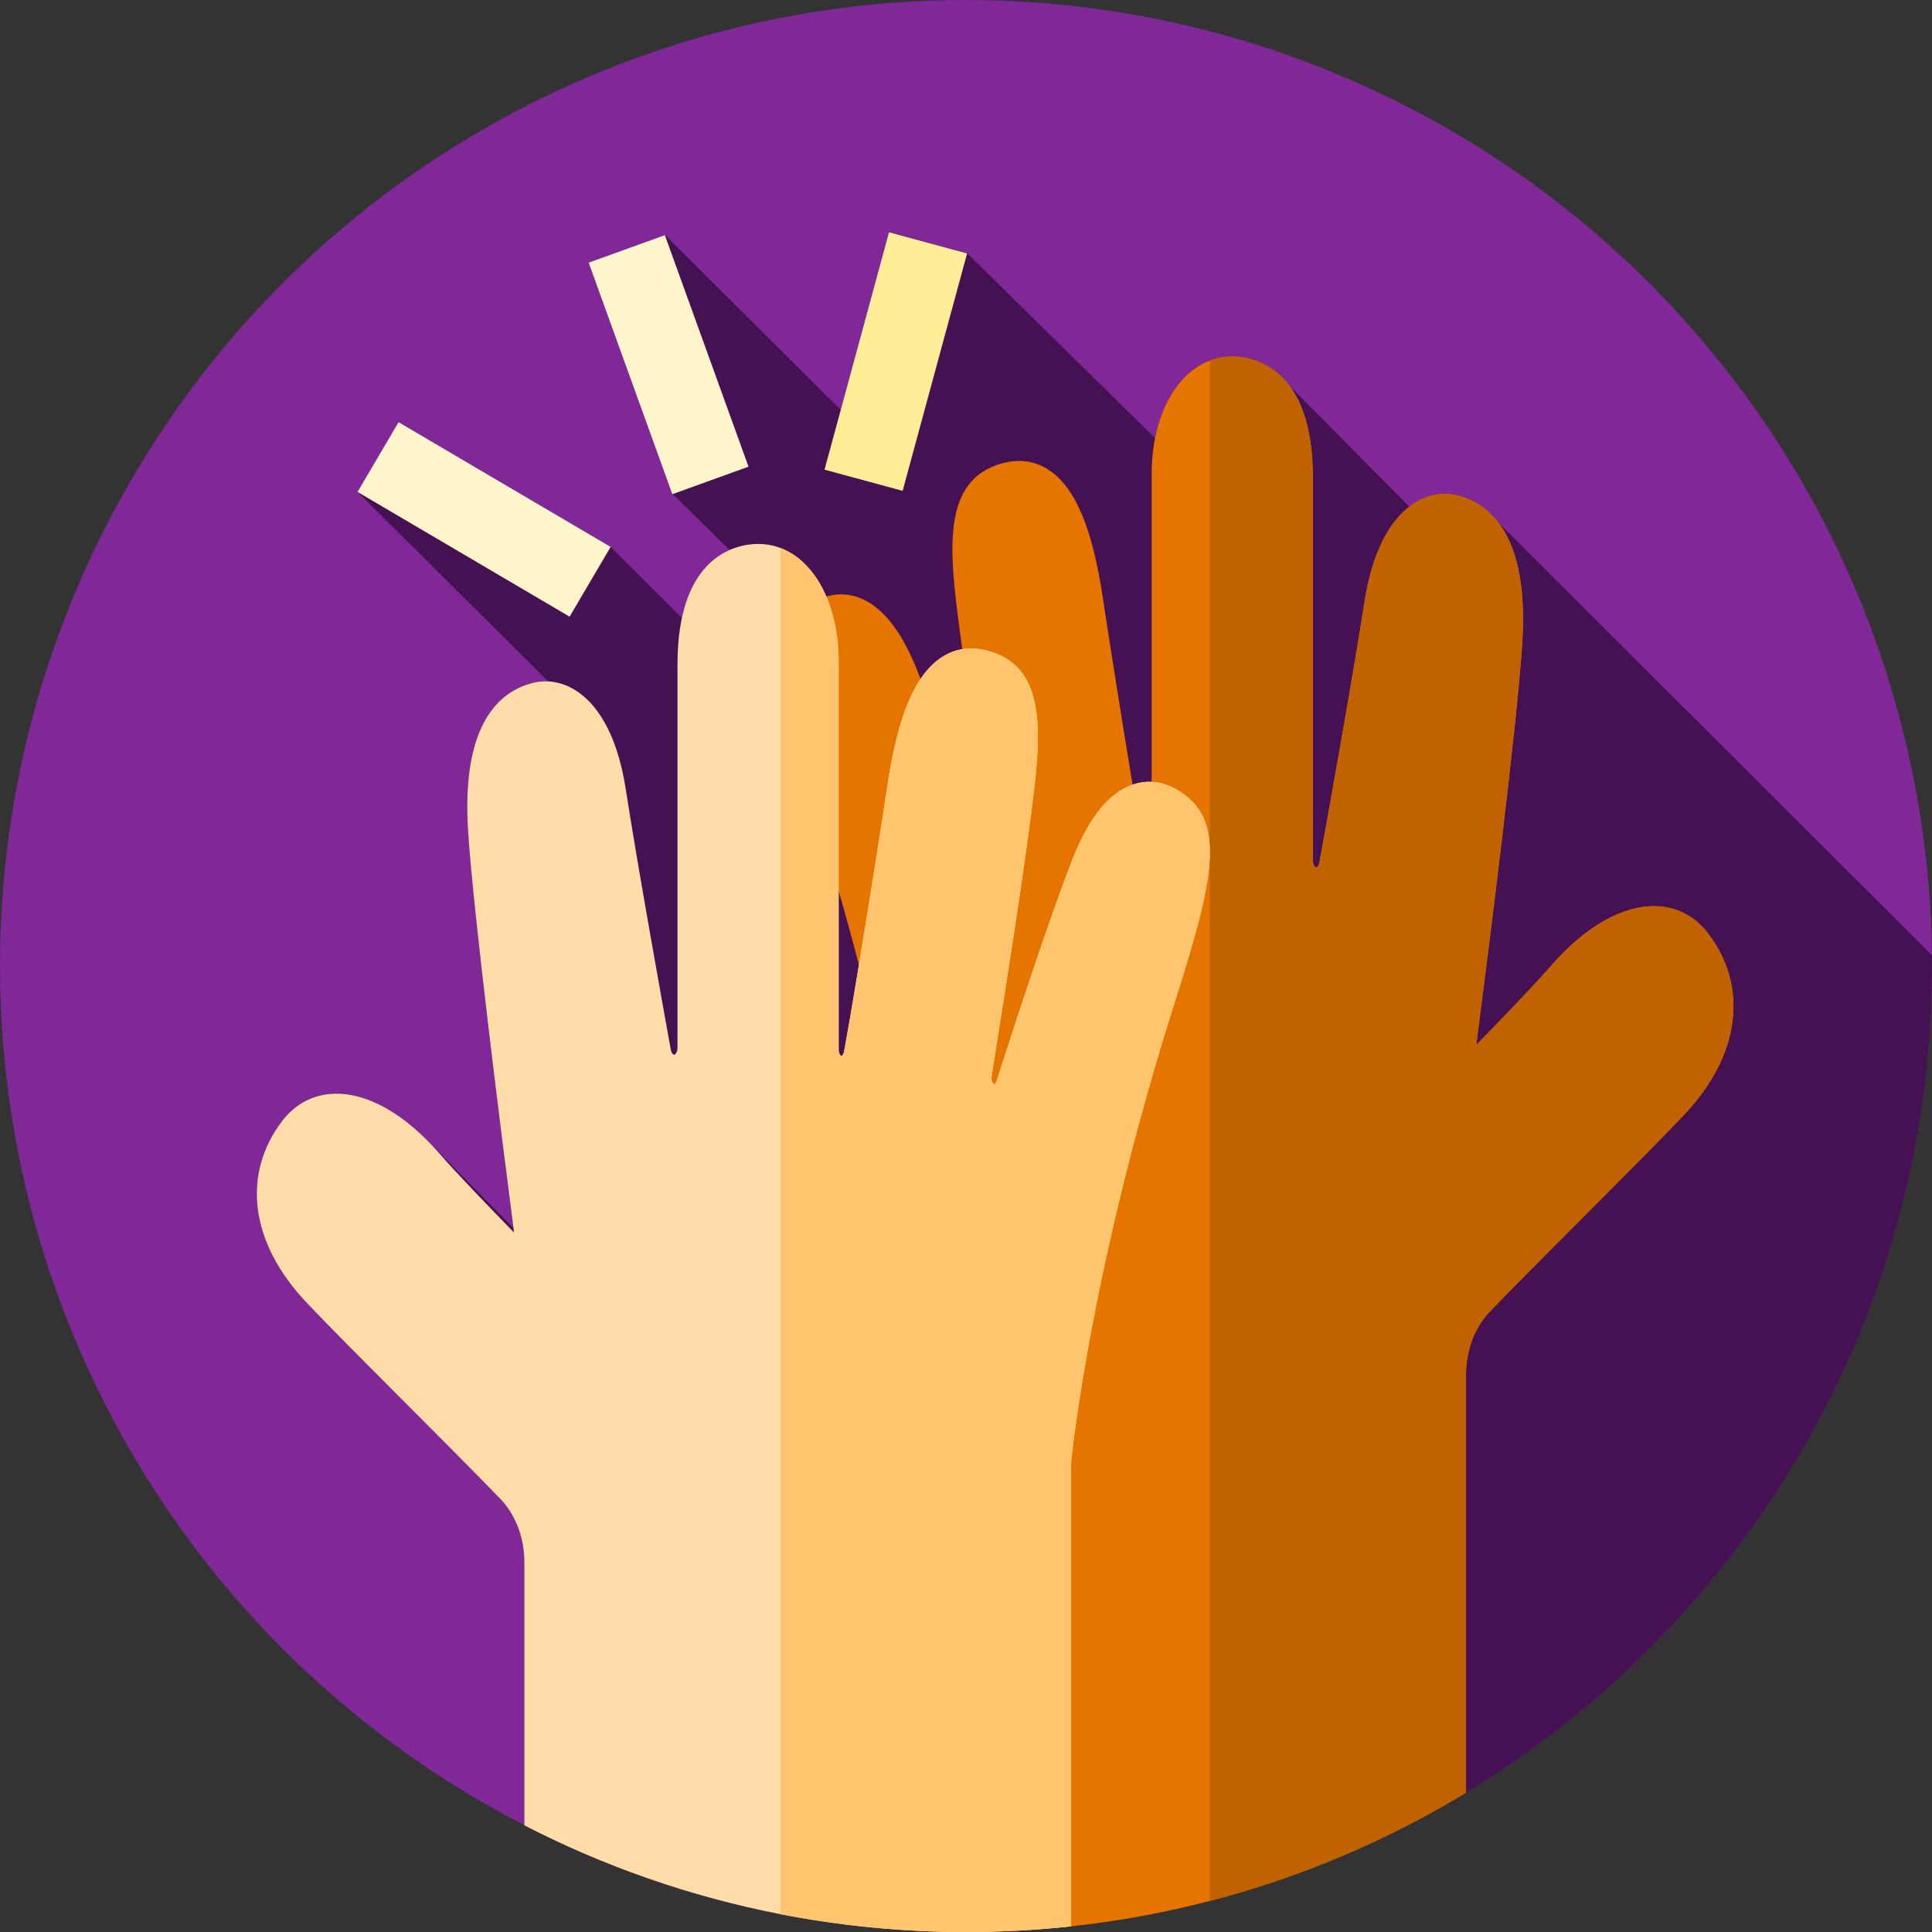
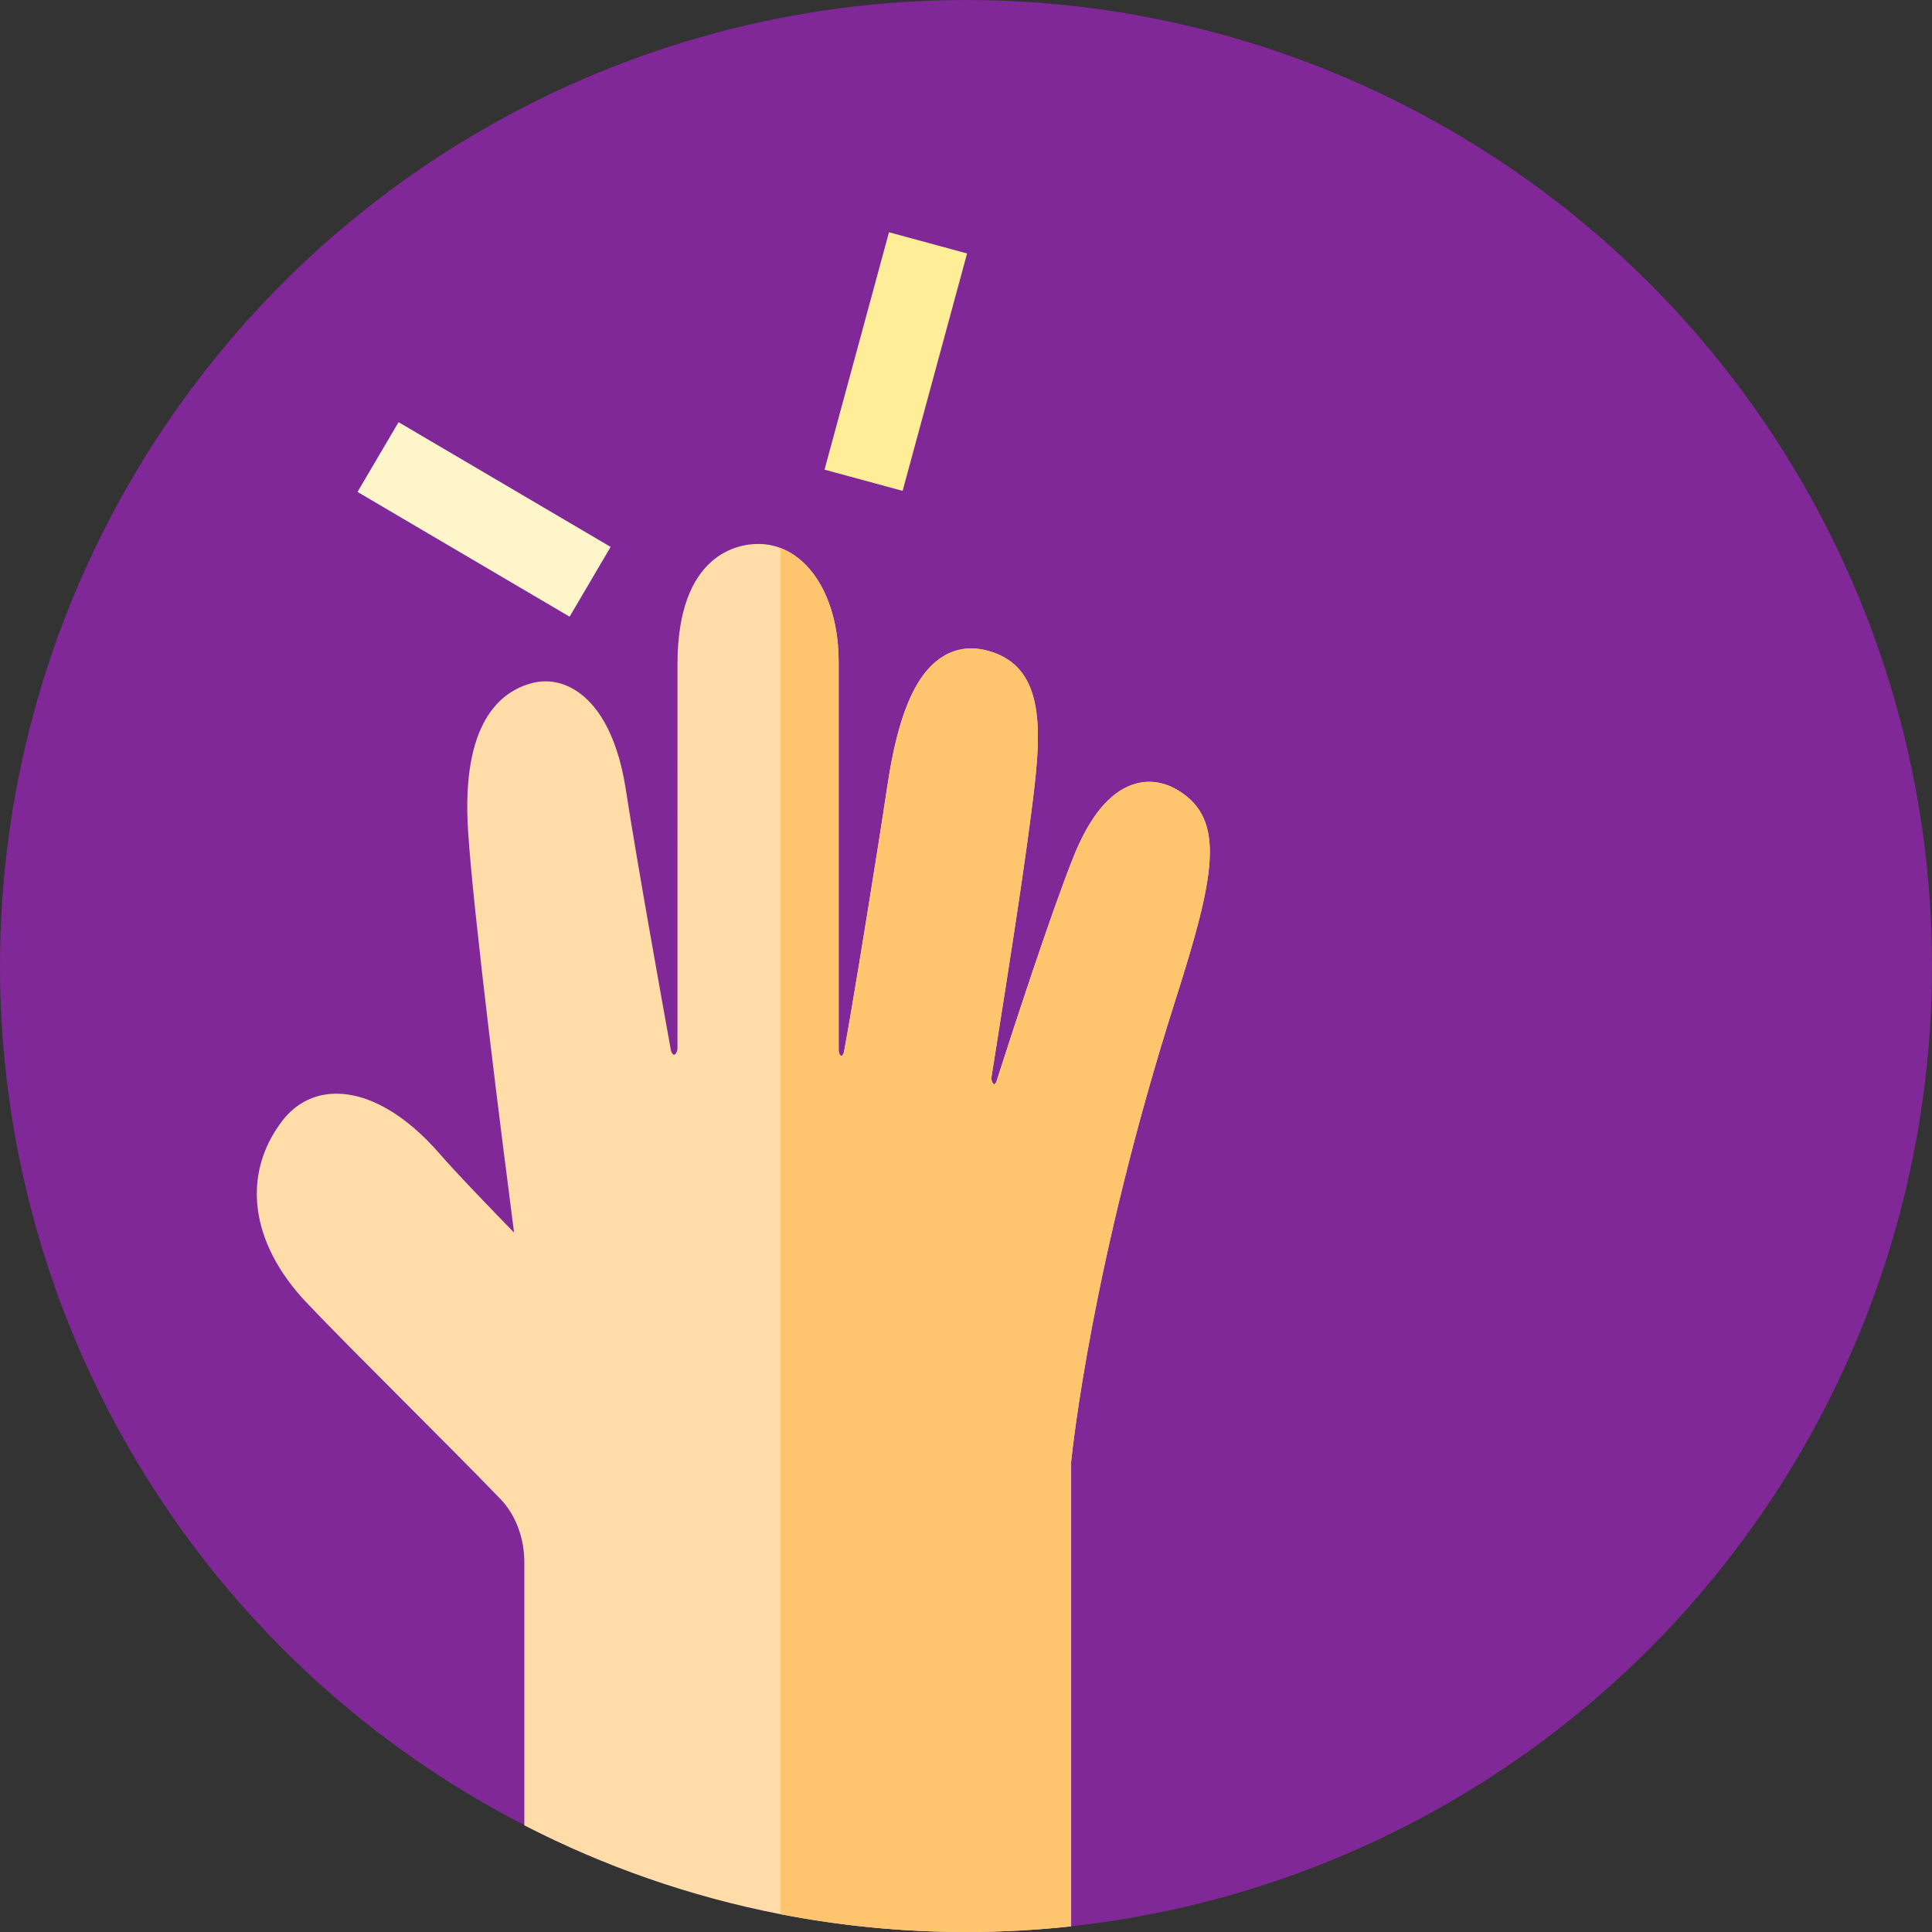
<svg xmlns="http://www.w3.org/2000/svg" id="Capa_1" x="0px" y="0px" viewBox="0 0 512 512" style="enable-background:new 0 0 512 512;" xml:space="preserve">
  <rect x="0" y="0" width="512" height="512" fill="#333333" stroke="none" />
  <circle style="fill:#802897;" cx="256" cy="256" r="256" />
-   <path style="fill:#451152;" d="M512,256c0-0.961-0.026-1.915-0.036-2.874l-114.836-114.6c-3.209-4.236-7.186-6.315-10.928-7.246 c-3.9-0.97-8.04-0.18-11.66,2.23c-0.344,0.229-0.698,0.489-1.055,0.765l-31.823-32.12c-5.179-6.866-12.157-7.686-15.132-7.686 c-2.08,0-4.06,0.37-5.91,1.08c-7.137,2.689-12.465,10.276-14.503,20.562l-49.805-48.988L235.614,61.5l-12.805,47.125l-46.503-46.281 l-20.172,7.288l22.157,61.323l15.067,14.801c-4.853,2.134-10.311,7.025-12.647,18.034l-18.886-18.854l-56.202-33.057l-10.874,18.487 l50.54,50.223c-1.354-0.077-2.71,0.043-4.039,0.37c-8.84,2.2-19.01,10.78-17.21,39.16c1.379,21.716,8.807,80.372,12.041,105.357 l-21.471-21.832c-8.614-9.175-17.81-14.055-26.069-13.795c-5.51,0.17-10.25,2.65-13.72,7.17c-10.63,13.86-8.91,32.03,6.48,48.25 c12.01,12.66,36.41,36.55,51.3,51.96c4.04,4.19,6.36,10.32,6.36,16.84v69.662C174.038,501.797,213.827,512,256,512 C397.385,512,512,397.385,512,256z" />
-   <path style="fill:#E67500;" d="M446.15,295.58c-12.01,12.67-36.41,36.55-51.3,51.97c-4.04,4.18-6.36,10.32-6.36,16.83v110.71 c-20.86,12.64-43.67,22.39-67.87,28.68c-11.94,3.11-24.21,5.37-36.76,6.73c-9.15,0.99-18.45,1.5-27.86,1.5 c-4.16,0-8.3-0.1-12.41-0.29V337.76c-0.25-2.49-3.57-34.36-15.97-82.06c-1.63-6.26-3.41-12.8-5.37-19.58 c-1.9-6.61-3.97-13.46-6.21-20.5c-10.48-32.92-13.71-48.16-0.66-55.93c1.18-0.7,2.39-1.24,3.61-1.6c2.74-0.82,5.53-0.78,8.24,0.14 c6.21,2.1,11.51,8.57,15.75,19.21c0.31,0.79,0.64,1.62,0.97,2.49c6.19,16.06,15.53,44.82,19.4,56.9c0.21,0.64,0.57,0.85,0.64,0.83 c0.34-0.1,0.86-0.94,0.69-2c-0.39-2.51-0.92-5.9-1.56-9.89c-2.19-13.85-5.73-36.18-8.12-53.73c-0.24-1.73-0.46-3.4-0.67-5.02 c-2.66-20.5-5.17-39.87,11.39-44.27c4.5-1.19,8.61-0.59,12.22,1.79c7.03,4.62,11.59,15.47,14.36,34.14 c1.24,8.38,4.84,31.12,7.84,49.26c1.47,8.88,2.8,16.66,3.64,21.12c0.15,0.78,0.57,1.12,0.69,1.12c0.14,0,0.73-0.54,0.73-1.6V125.7 c0-15.06,6.21-26.68,15.42-30.15c1.85-0.71,3.83-1.08,5.91-1.08c5.01,0,21.38,2.3,21.38,31.93v101.65c0,1.16,0.64,1.79,0.9,1.8 c0.22,0,0.7-0.44,0.86-1.29c2.05-11.34,8.98-49.82,11.92-68.96c2.48-16.09,8.41-23.07,12.95-26.09c3.62-2.41,7.76-3.2,11.66-2.23 c8.84,2.2,19.01,10.78,17.21,39.15c-1.4,22.06-9.04,82.21-12.19,106.51c6.32-6.47,15.14-15.6,19.72-20.88 c9.15-10.52,19.1-16.18,27.97-15.9c5.51,0.17,10.25,2.65,13.72,7.18C463.26,261.2,461.54,279.37,446.15,295.58z" />
-   <path style="fill:#C06200;" d="M446.15,295.58c-12.01,12.67-36.41,36.55-51.3,51.97c-4.04,4.18-6.36,10.32-6.36,16.83v110.71 c-20.86,12.64-43.67,22.39-67.87,28.68V95.55c1.85-0.71,3.83-1.08,5.91-1.08c5.01,0,21.38,2.3,21.38,31.93v101.65 c0,1.16,0.64,1.79,0.9,1.8c0.22,0,0.7-0.44,0.86-1.29c2.05-11.34,8.98-49.82,11.92-68.96c2.48-16.09,8.41-23.07,12.95-26.09 c3.62-2.41,7.76-3.2,11.66-2.23c8.84,2.2,19.01,10.78,17.21,39.15c-1.4,22.06-9.04,82.21-12.19,106.51 c6.32-6.47,15.14-15.6,19.72-20.88c9.15-10.52,19.1-16.18,27.97-15.9c5.51,0.17,10.25,2.65,13.72,7.18 C463.26,261.2,461.54,279.37,446.15,295.58z" />
  <path style="fill:#FFDCA8;" d="M311.41,265.3c-22.04,69.26-27.24,119.01-27.55,122.14V510.5c-9.15,0.99-18.45,1.5-27.86,1.5 c-4.16,0-8.3-0.1-12.41-0.29c-12.51-0.6-24.79-2.1-36.76-4.43c-23.99-4.67-46.78-12.68-67.87-23.54v-69.67 c0-6.52-2.32-12.65-6.36-16.84c-14.89-15.41-39.29-39.3-51.3-51.96c-15.39-16.22-17.11-34.39-6.48-48.25 c3.47-4.52,8.21-7,13.72-7.17c8.87-0.28,18.82,5.37,27.97,15.9c4.58,5.27,13.4,14.41,19.72,20.88 c-3.15-24.3-10.79-84.46-12.19-106.51c-1.8-28.38,8.37-36.96,17.21-39.16c3.9-0.96,8.04-0.18,11.66,2.23 c4.54,3.02,10.47,10.01,12.95,26.1c2.94,19.13,9.87,57.61,11.92,68.95c0.16,0.85,0.64,1.29,0.86,1.29c0.26,0,0.9-0.64,0.9-1.8 V176.09c0-29.64,16.37-31.94,21.38-31.94c7.89,0,14.4,5.36,18.07,13.94c2.09,4.86,3.26,10.75,3.26,17.29v102.88 c0,1.07,0.59,1.6,0.73,1.6c0.12,0,0.54-0.34,0.69-1.12c0.89-4.77,2.36-13.36,3.95-23.04c2.94-17.79,6.33-39.25,7.53-47.33 c1.96-13.21,4.81-22.5,8.8-28.44c1.66-2.47,3.5-4.36,5.56-5.71c1.72-1.14,3.55-1.87,5.49-2.18c2.12-0.36,4.37-0.23,6.73,0.4 c16.56,4.4,14.05,23.76,11.39,44.27c-2.35,18.09-6.38,43.54-8.79,58.74c-0.64,3.99-1.17,7.38-1.56,9.89c-0.17,1.07,0.35,1.9,0.69,2 c0.07,0.02,0.43-0.18,0.64-0.82c4.08-12.73,14.23-44.01,20.37-59.4c4.22-10.59,9.49-17.04,15.67-19.18 c0.03-0.01,0.05-0.02,0.08-0.03c1.64-0.56,3.31-0.79,4.98-0.7c2.32,0.11,4.64,0.83,6.87,2.16 C325.12,217.14,321.89,232.38,311.41,265.3z" />
  <path style="fill:#FFC56E;" d="M320.62,225.79c0,9.08-3.54,21.71-9.21,39.51c-22.04,69.26-27.24,119.01-27.55,122.14V510.5 c-9.15,0.99-18.45,1.5-27.86,1.5c-16.82,0-33.26-1.62-49.17-4.72V145.22c9.21,3.48,15.42,15.1,15.42,30.16v102.88 c0,1.07,0.59,1.6,0.73,1.6c0.11,0,0.54-0.33,0.69-1.11c2.56-13.55,9.63-57.91,11.48-70.38c2.77-18.68,7.34-29.53,14.36-34.15 c3.61-2.38,7.72-2.98,12.22-1.78c16.56,4.4,14.05,23.77,11.39,44.27c-2.35,18.09-6.38,43.54-8.79,58.74 c-0.63,3.99-1.17,7.38-1.56,9.89c-0.17,1.06,0.35,1.9,0.69,2c0.07,0.02,0.43-0.18,0.64-0.82c4.08-12.73,14.23-44.01,20.37-59.4 c4.24-10.64,9.54-17.1,15.75-19.21c3.92-1.33,8.01-0.82,11.85,1.46C318.06,212.94,320.62,218.08,320.62,225.79z" />
-   <rect x="166.571" y="64.055" transform="matrix(-0.941 0.34 -0.34 -0.941 376.883 127.314)" style="fill:#FFF5CB;" width="21.448" height="65.2" />
  <rect x="226.69" y="63.166" transform="matrix(-0.965 -0.262 0.262 -0.965 441.411 250.432)" style="fill:#FFED97;" width="21.448" height="65.199" />
  <rect x="117.57" y="105.046" transform="matrix(-0.507 0.862 -0.862 -0.507 311.983 96.847)" style="fill:#FFF5CB;" width="21.449" height="65.203" />
  <g> </g>
  <g> </g>
  <g> </g>
  <g> </g>
  <g> </g>
  <g> </g>
  <g> </g>
  <g> </g>
  <g> </g>
  <g> </g>
  <g> </g>
  <g> </g>
  <g> </g>
  <g> </g>
  <g> </g>
</svg>